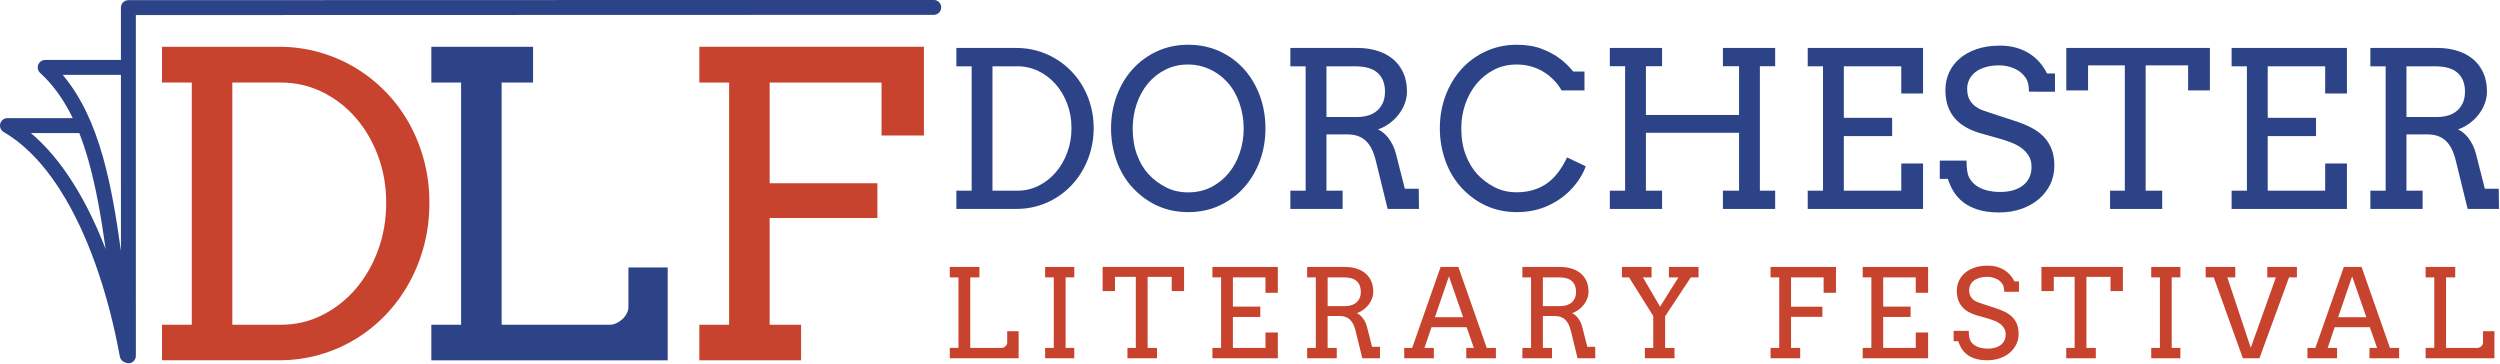
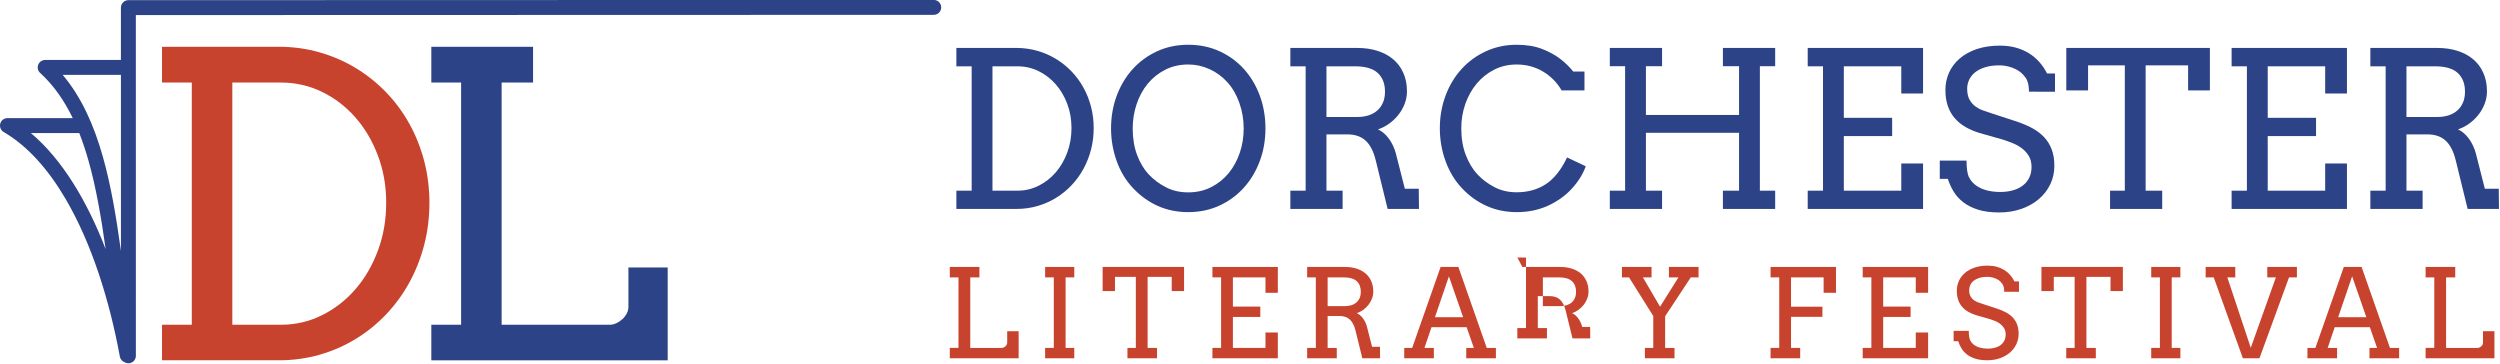
<svg xmlns="http://www.w3.org/2000/svg" clip-rule="evenodd" fill-rule="evenodd" stroke-linejoin="round" stroke-miterlimit="2" viewBox="0 0 1683 245">
  <g fill-rule="nonzero" transform="matrix(8.356 0 0 8.438 -6088.914 -1057.437)">
    <g fill="#2d4387">
      <path d="m805.737 129.143h4.826c.593 0 1.157.076 1.694.229.536.152 1.035.367 1.497.644s.881.609 1.258.995c.376.387.697.818.962 1.293.265.474.469.984.612 1.529s.214 1.111.214 1.699c0 .599-.071 1.172-.214 1.72s-.347 1.062-.612 1.542-.586.916-.962 1.309c-.377.393-.796.729-1.258 1.008-.462.28-.961.496-1.497.648-.537.153-1.101.229-1.694.229h-4.826v-1.457h1.232v-9.922h-1.232zm2.909 1.466v9.922h2.019c.599 0 1.162-.13 1.69-.39s.988-.614 1.382-1.063c.393-.449.704-.977.932-1.585.229-.607.343-1.261.343-1.961 0-.689-.114-1.333-.343-1.932-.228-.599-.539-1.12-.932-1.563-.394-.444-.854-.793-1.382-1.047s-1.091-.381-1.69-.381z" />
      <path d="m824.419 142.242c-.896 0-1.714-.165-2.456-.495-.741-.331-1.403-.801-1.985-1.411s-1.024-1.333-1.326-2.169-.453-1.703-.453-2.601c0-.927.152-1.797.457-2.61.306-.813.733-1.521 1.284-2.122.55-.602 1.206-1.077 1.968-1.424.761-.347 1.598-.521 2.511-.521.918 0 1.76.174 2.524.521s1.42.822 1.968 1.424c.547.601.972 1.309 1.275 2.122.302.813.453 1.683.453 2.61 0 .926-.152 1.795-.458 2.605-.305.811-.733 1.518-1.283 2.123-.55.604-1.206 1.08-1.968 1.427-.761.348-1.598.521-2.511.521zm0-1.576c.679 0 1.293-.138 1.844-.415.55-.277 1.019-.648 1.407-1.114s.688-1.007.899-1.623c.211-.615.316-1.265.316-1.948 0-.701-.115-1.377-.346-2.03-.231-.652-.554-1.204-.967-1.656-.414-.452-.894-.801-1.442-1.046-.547-.246-1.118-.369-1.711-.369-.679 0-1.295.138-1.848.415-.554.277-1.024.648-1.412 1.114s-.687 1.009-.898 1.627c-.211.619-.317 1.267-.317 1.945 0 .791.117 1.495.351 2.114.234.618.543 1.132.928 1.542.385.409.844.752 1.378 1.029.533.277 1.139.415 1.818.415z" />
      <path d="m832.645 129.143h5.399c.576 0 1.108.075 1.596.225.488.149.91.37 1.266.661.357.291.635.653.834 1.088.2.435.3.935.3 1.5 0 .322-.059.64-.175.953-.117.314-.28.605-.488.873s-.455.507-.74.716-.596.37-.933.483c.143.062.287.151.432.267.146.116.283.257.411.424.128.166.245.355.351.567.105.212.189.439.252.682l.719 2.796h1.121l.017 1.61h-2.524l-.967-3.906c-.177-.7-.446-1.216-.809-1.546-.362-.331-.857-.496-1.484-.496h-1.669v4.491h1.301v1.457h-4.21v-1.457h1.232v-9.922h-1.232zm2.909 1.466v4.042h2.49c.325 0 .623-.043.894-.127.271-.085.505-.212.702-.382.197-.169.351-.38.462-.631s.167-.544.167-.877c0-.638-.194-1.135-.582-1.491s-1.004-.534-1.848-.534z" />
      <path d="m854.502 132.532c-.382-.644-.889-1.149-1.519-1.516s-1.333-.551-2.109-.551c-.662 0-1.266.138-1.814.415s-1.017.648-1.407 1.114c-.391.466-.695 1.006-.912 1.619-.216.613-.325 1.258-.325 1.936 0 .802.12 1.512.36 2.131.239.618.551 1.132.936 1.542.385.409.843.751 1.374 1.025.53.274 1.126.411 1.788.411.901 0 1.685-.216 2.353-.648.667-.432 1.238-1.143 1.711-2.131l1.506.703c-.217.61-.585 1.199-1.104 1.767-.519.567-1.159 1.025-1.921 1.372-.761.348-1.604.521-2.528.521-.884 0-1.697-.165-2.438-.495-.742-.331-1.402-.801-1.981-1.411s-1.021-1.333-1.326-2.169c-.306-.836-.458-1.709-.458-2.618 0-.915.152-1.78.458-2.593.305-.813.733-1.521 1.283-2.122.55-.602 1.206-1.077 1.968-1.424.761-.347 1.587-.521 2.477-.521.793 0 1.477.112 2.053.335s1.066.488 1.468.796.748.643 1.039 1.004h.907v1.508z" />
      <path d="m867.494 129.143h4.21v1.458h-1.233v9.93h1.233v1.457h-4.21v-1.457h1.3v-4.618h-7.503v4.618h1.3v1.457h-4.209v-1.457h1.232v-9.93h-1.232v-1.458h4.209v1.458h-1.3v3.889h7.503v-3.889h-1.3z" />
      <path d="m874.326 129.143h9.292v3.635h-1.754v-2.169h-4.629v4.109h3.893v1.458h-3.893v4.355h4.629v-2.169h1.754v3.626h-9.292v-1.457h1.232v-9.922h-1.232z" />
      <path d="m892.152 132.634c0-.497-.091-.87-.274-1.118-.182-.249-.383-.44-.603-.572-.219-.133-.46-.235-.723-.305-.262-.071-.525-.106-.787-.106-.433 0-.813.049-1.138.148s-.595.233-.808.402c-.214.17-.376.368-.484.594s-.162.463-.162.711c0 .373.067.674.201.903.134.228.303.412.509.55.205.139.432.248.68.327s.486.158.714.237l1.729.559c.519.164.976.35 1.373.559.396.209.729.456.997.742.268.285.472.614.611.987.14.373.21.805.21 1.296 0 .531-.11 1.023-.329 1.474-.22.452-.527.845-.92 1.178-.394.333-.863.595-1.408.784-.544.189-1.142.284-1.792.284-.667 0-1.238-.075-1.711-.225-.474-.149-.872-.35-1.194-.601-.322-.252-.58-.538-.774-.86s-.345-.653-.454-.992h-.65v-1.457h2.156c0 .627.067 1.07.201 1.33s.321.476.561.648c.239.173.524.303.855.39.331.088.696.132 1.095.132.388 0 .738-.046 1.049-.136.31-.09.576-.222.795-.394.22-.172.388-.381.505-.627s.176-.524.176-.835c0-.344-.073-.636-.219-.877-.145-.24-.332-.444-.56-.614-.228-.169-.478-.308-.749-.415s-.532-.201-.783-.28l-1.873-.525c-.411-.124-.786-.282-1.126-.474-.339-.193-.63-.427-.872-.704-.243-.276-.429-.6-.561-.97-.131-.37-.196-.798-.196-1.284 0-.491.097-.951.29-1.381.194-.429.48-.805.856-1.127.377-.321.837-.574 1.382-.758.545-.183 1.168-.275 1.869-.275.462 0 .889.053 1.28.161.39.107.744.258 1.06.453.317.195.597.429.839.703s.446.575.612.903h.641v1.457z" />
      <path d="m898.685 140.531h1.189v-9.998h-2.961v1.999h-1.754v-3.389h11.568v3.389h-1.754v-1.999h-3.422v9.998h1.335v1.457h-4.201z" />
      <path d="m908.477 129.143h9.292v3.635h-1.754v-2.169h-4.629v4.109h3.893v1.458h-3.893v4.355h4.629v-2.169h1.754v3.626h-9.292v-1.457h1.232v-9.922h-1.232z" />
      <path d="m919.655 129.143h5.399c.576 0 1.108.075 1.596.225.487.149.91.37 1.266.661.357.291.635.653.834 1.088.2.435.3.935.3 1.5 0 .322-.059.64-.176.953-.117.314-.279.605-.487.873-.209.268-.455.507-.74.716-.286.209-.597.37-.933.483.143.062.287.151.432.267s.282.257.411.424c.128.166.245.355.35.567.106.212.19.439.253.682l.719 2.796h1.12l.018 1.61h-2.524l-.967-3.906c-.177-.7-.447-1.216-.809-1.546-.362-.331-.857-.496-1.484-.496h-1.669v4.491h1.301v1.457h-4.21v-1.457h1.232v-9.922h-1.232zm2.909 1.466v4.042h2.49c.325 0 .623-.043.894-.127.271-.085.505-.212.702-.382.197-.169.351-.38.462-.631s.167-.544.167-.877c0-.638-.194-1.135-.582-1.491s-1.004-.534-1.848-.534z" />
    </g>
    <g fill="#c8432d">
      <path d="m805.207 146.617h2.388v.831h-.738v5.627h2.538c.052 0 .104-.012.155-.036.052-.024.099-.055.141-.093.042-.039.076-.083.102-.132.026-.05.039-.101.039-.152v-.918h.922v2.158h-5.547v-.827h.699v-5.627h-.699z" />
      <path d="m812.888 146.617h2.348v.831h-.698v5.627h.698v.827h-2.348v-.827h.699v-5.627h-.699z" />
      <path d="m819.52 153.075h.675v-5.67h-1.679v1.134h-.995v-1.922h6.561v1.922h-.995v-1.134h-1.941v5.67h.757v.827h-2.383z" />
      <path d="m826.366 146.617h5.27v2.061h-.995v-1.23h-2.625v2.331h2.208v.826h-2.208v2.47h2.625v-1.23h.995v2.057h-5.27v-.827h.699v-5.627h-.699z" />
      <path d="m833.998 146.617h3.062c.327 0 .628.042.905.127.276.085.516.21.718.375s.36.371.473.617c.113.247.17.531.17.851 0 .183-.033.363-.099.541-.067.177-.159.342-.277.495-.118.152-.258.287-.42.406-.162.118-.338.21-.529.274.081.035.163.085.245.151.083.066.16.146.233.24.073.095.139.202.199.322s.108.249.143.387l.408 1.586h.636l.009.913h-1.431l-.549-2.215c-.1-.398-.253-.69-.458-.877-.206-.188-.486-.282-.842-.282h-.946v2.547h.737v.827h-2.387v-.827h.699v-5.627h-.699zm1.65.831v2.292h1.412c.184 0 .353-.024.507-.072s.286-.12.398-.216c.111-.096.199-.215.262-.358s.095-.308.095-.497c0-.362-.11-.644-.33-.846s-.57-.303-1.049-.303z" />
      <path d="m846.817 153.075h.612l-.583-1.653h-2.829l-.568 1.653h.757v.827h-2.387v-.827h.641l2.29-6.458h1.432l2.285 6.458h.738v.827h-2.388zm-2.523-2.45h2.271l-1.145-3.259z" />
-       <path d="m851.339 146.617h3.062c.326 0 .628.042.905.127.276.085.516.21.718.375s.36.371.473.617c.113.247.17.531.17.851 0 .183-.033.363-.1.541-.066.177-.158.342-.276.495-.118.152-.258.287-.42.406-.162.118-.338.21-.529.274.081.035.163.085.245.151.083.066.16.146.233.24.073.095.139.202.199.322s.108.249.143.387l.408 1.586h.636l.009.913h-1.431l-.549-2.215c-.1-.398-.253-.69-.458-.877-.206-.188-.486-.282-.842-.282h-.946v2.547h.737v.827h-2.387v-.827h.698v-5.627h-.698zm1.65.831v2.292h1.412c.184 0 .353-.024.507-.072.153-.048.286-.12.398-.216.111-.096.199-.215.262-.358s.094-.308.094-.497c0-.362-.11-.644-.33-.846s-.569-.303-1.048-.303z" />
+       <path d="m851.339 146.617h3.062c.326 0 .628.042.905.127.276.085.516.21.718.375s.36.371.473.617c.113.247.17.531.17.851 0 .183-.033.363-.1.541-.066.177-.158.342-.276.495-.118.152-.258.287-.42.406-.162.118-.338.21-.529.274.081.035.163.085.245.151.083.066.16.146.233.24.073.095.139.202.199.322s.108.249.143.387h.636l.009.913h-1.431l-.549-2.215c-.1-.398-.253-.69-.458-.877-.206-.188-.486-.282-.842-.282h-.946v2.547h.737v.827h-2.387v-.827h.698v-5.627h-.698zm1.65.831v2.292h1.412c.184 0 .353-.024.507-.072.153-.048.286-.12.398-.216.111-.096.199-.215.262-.358s.094-.308.094-.497c0-.362-.11-.644-.33-.846s-.569-.303-1.048-.303z" />
      <path d="m859.359 146.617h2.387v.831h-.699l1.384 2.34 1.48-2.34h-.767v-.831h2.387v.831h-.626l-2.067 3.104v2.523h.757v.827h-2.387v-.827h.674v-2.547l-1.951-3.08h-.572z" />
      <path d="m871.332 146.617h5.271v2.061h-.995v-1.23h-2.626v2.34h2.529v.808h-2.529v2.479h.738v.827h-2.388v-.827h.699v-5.627h-.699z" />
      <path d="m878.756 146.617h5.27v2.061h-.995v-1.23h-2.625v2.331h2.208v.826h-2.208v2.47h2.625v-1.23h.995v2.057h-5.27v-.827h.699v-5.627h-.699z" />
      <path d="m890.158 148.597c0-.282-.052-.494-.155-.635-.104-.141-.218-.249-.342-.324-.125-.075-.261-.133-.41-.173s-.298-.06-.447-.06c-.246 0-.461.028-.645.084s-.337.132-.459.228c-.121.096-.212.208-.274.337-.061.128-.092.262-.092.403 0 .212.038.382.114.512s.172.234.289.312c.116.079.245.141.386.185.14.045.275.09.405.135l.98.317c.294.093.554.199.779.317.225.119.413.259.565.421s.268.348.347.56c.079.211.119.456.119.735 0 .301-.062.58-.187.836-.124.256-.298.479-.521.668-.224.189-.49.337-.799.445-.309.107-.648.161-1.016.161-.379 0-.702-.043-.971-.128-.268-.085-.494-.198-.677-.341s-.329-.305-.439-.488c-.11-.182-.196-.37-.257-.562h-.369v-.827h1.223c0 .356.038.608.114.755s.182.27.318.368c.136.097.297.171.485.221.188.049.395.074.621.074.22 0 .418-.026.595-.077.176-.051.326-.126.451-.223.124-.098.22-.217.286-.356.067-.139.1-.297.1-.473 0-.196-.042-.361-.124-.498-.083-.136-.188-.252-.318-.348-.129-.096-.271-.175-.425-.235-.153-.061-.301-.114-.444-.159l-1.062-.298c-.233-.07-.446-.16-.638-.269-.193-.109-.358-.242-.495-.399-.138-.157-.244-.34-.318-.55-.075-.21-.112-.453-.112-.728 0-.279.055-.54.165-.784.11-.243.272-.456.485-.639.214-.182.475-.326.784-.43s.663-.156 1.06-.156c.262 0 .504.03.726.091s.422.147.602.257c.179.111.338.244.475.399.138.156.253.326.347.512h.364v.827z" />
      <path d="m895.155 153.075h.675v-5.67h-1.679v1.134h-.995v-1.922h6.561v1.922h-.995v-1.134h-1.941v5.67h.757v.827h-2.383z" />
      <path d="m902.001 146.617h2.349v.831h-.699v5.627h.699v.827h-2.349v-.827h.699v-5.627h-.699z" />
      <path d="m911.351 146.617h2.387v.831h-.635l-2.383 6.454h-1.335l-2.348-6.454h-.651v-.831h2.388v.831h-.641l1.888 5.618 2.024-5.618h-.694z" />
      <path d="m919.584 153.075h.612l-.582-1.653h-2.83l-.567 1.653h.757v.827h-2.388v-.827h.641l2.29-6.458h1.432l2.285 6.458h.738v.827h-2.388zm-2.523-2.45h2.271l-1.145-3.259z" />
      <path d="m924.106 146.617h2.387v.831h-.737v5.627h2.538c.051 0 .103-.012.155-.036s.099-.055.141-.093c.042-.039.076-.083.102-.132.025-.05.038-.101.038-.152v-.918h.922v2.158h-5.546v-.827h.699v-5.627h-.699z" />
    </g>
  </g>
  <g fill-rule="nonzero" transform="matrix(16.272 0 0 16.432 -13001.884 -2090.594)">
    <path d="m805.737 129.143h4.826c.593 0 1.157.076 1.694.229.536.152 1.035.367 1.497.644s.881.609 1.258.995c.376.387.697.818.962 1.293.265.474.469.984.612 1.529s.214 1.111.214 1.699c0 .599-.071 1.172-.214 1.72s-.347 1.062-.612 1.542-.586.916-.962 1.309c-.377.393-.796.729-1.258 1.008-.462.28-.961.496-1.497.648-.537.153-1.101.229-1.694.229h-4.826v-1.457h1.232v-9.922h-1.232zm2.909 1.466v9.922h2.019c.599 0 1.162-.13 1.69-.39s.988-.614 1.382-1.063c.393-.449.704-.977.932-1.585.229-.607.343-1.261.343-1.961 0-.689-.114-1.333-.343-1.932-.228-.599-.539-1.12-.932-1.563-.394-.444-.854-.793-1.382-1.047s-1.091-.381-1.69-.381z" fill="#c8432d" />
    <path d="m816.879 129.143h4.209v1.466h-1.3v9.922h4.474c.092 0 .183-.021.274-.064.092-.042.174-.097.248-.165.075-.068.134-.145.18-.233.046-.087.069-.176.069-.267v-1.618h1.625v3.804h-9.779v-1.457h1.232v-9.922h-1.232z" fill="#2d4387" />
-     <path d="m827.967 129.143h9.292v3.635h-1.754v-2.169h-4.629v4.126h4.458v1.424h-4.458v4.372h1.301v1.457h-4.21v-1.457h1.232v-9.922h-1.232z" fill="#c8432d" />
  </g>
  <path d="m212.099 403.017.022 271.155c.001 3.276-2.659 5.937-5.936 5.937-1.097 0-2.125-.299-3.001-.815-1.919-.699-3.422-2.37-3.813-4.512-8.151-44.566-22.353-89.895-43.009-125.196-13.624-23.282-30.04-42.192-49.428-53.502-2.316-1.351-3.439-4.088-2.739-6.677s3.048-4.387 5.73-4.387h51.967c-6.726-13.935-15.128-26.084-25.938-35.968-1.808-1.652-2.415-4.246-1.528-6.529.886-2.284 3.084-3.788 5.534-3.788h60.269l-.003-41.652c-.001-1.574.625-3.084 1.738-4.198 1.113-1.113 2.623-1.738 4.197-1.738l640.876-.182c3.276 0 5.936 2.66 5.936 5.936 0 3.277-2.66 5.937-5.935 5.937l-619.59.176c-7.313.002-12.54.003-15.349.003zm-83.552 93.876c25.022 20.999 44.88 54.324 59.541 92.434-3.536-25.26-7.615-49.036-13.662-70.394-2.174-7.68-4.602-15.043-7.354-22.04zm25.336-46.285c14.776 17.448 24.75 39.6 31.967 65.09 6.42 22.675 10.672 48.035 14.392 74.999l-.012-140.089c-10.586 0-35.26 0-46.347 0z" fill="#2d4387" transform="matrix(.846 0 0 .846 -87.987 -330.806)" />
</svg>